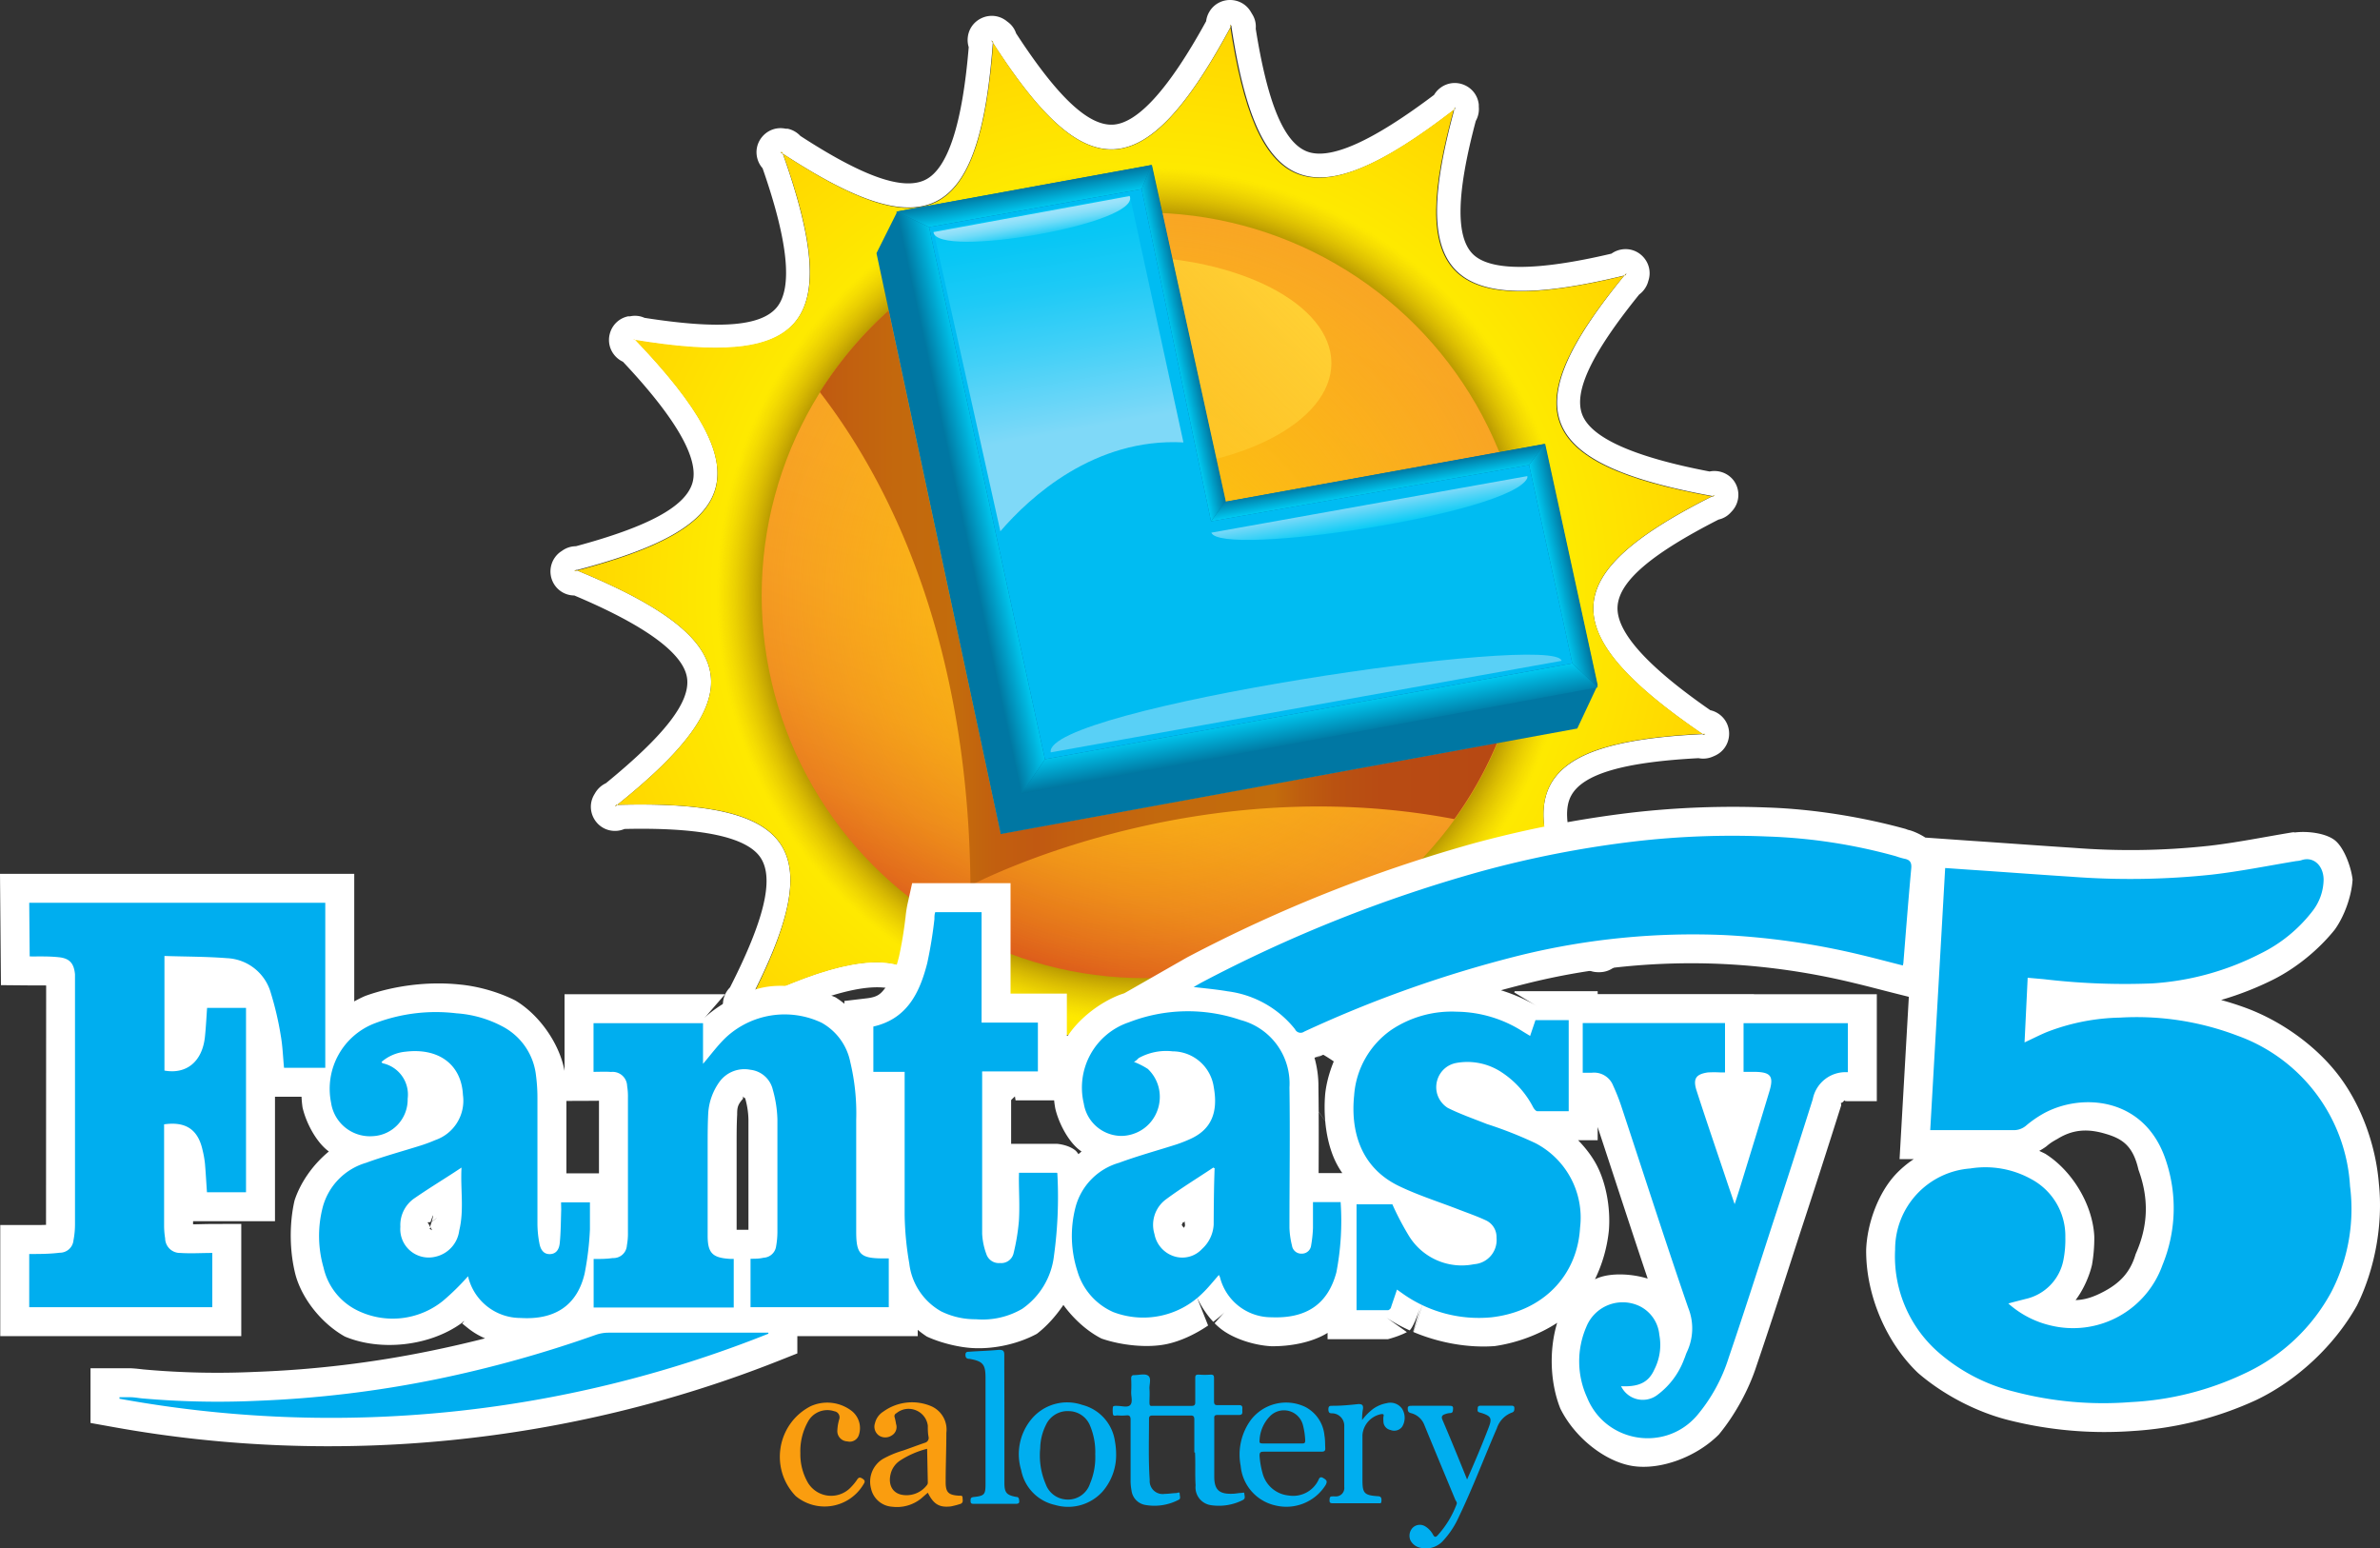
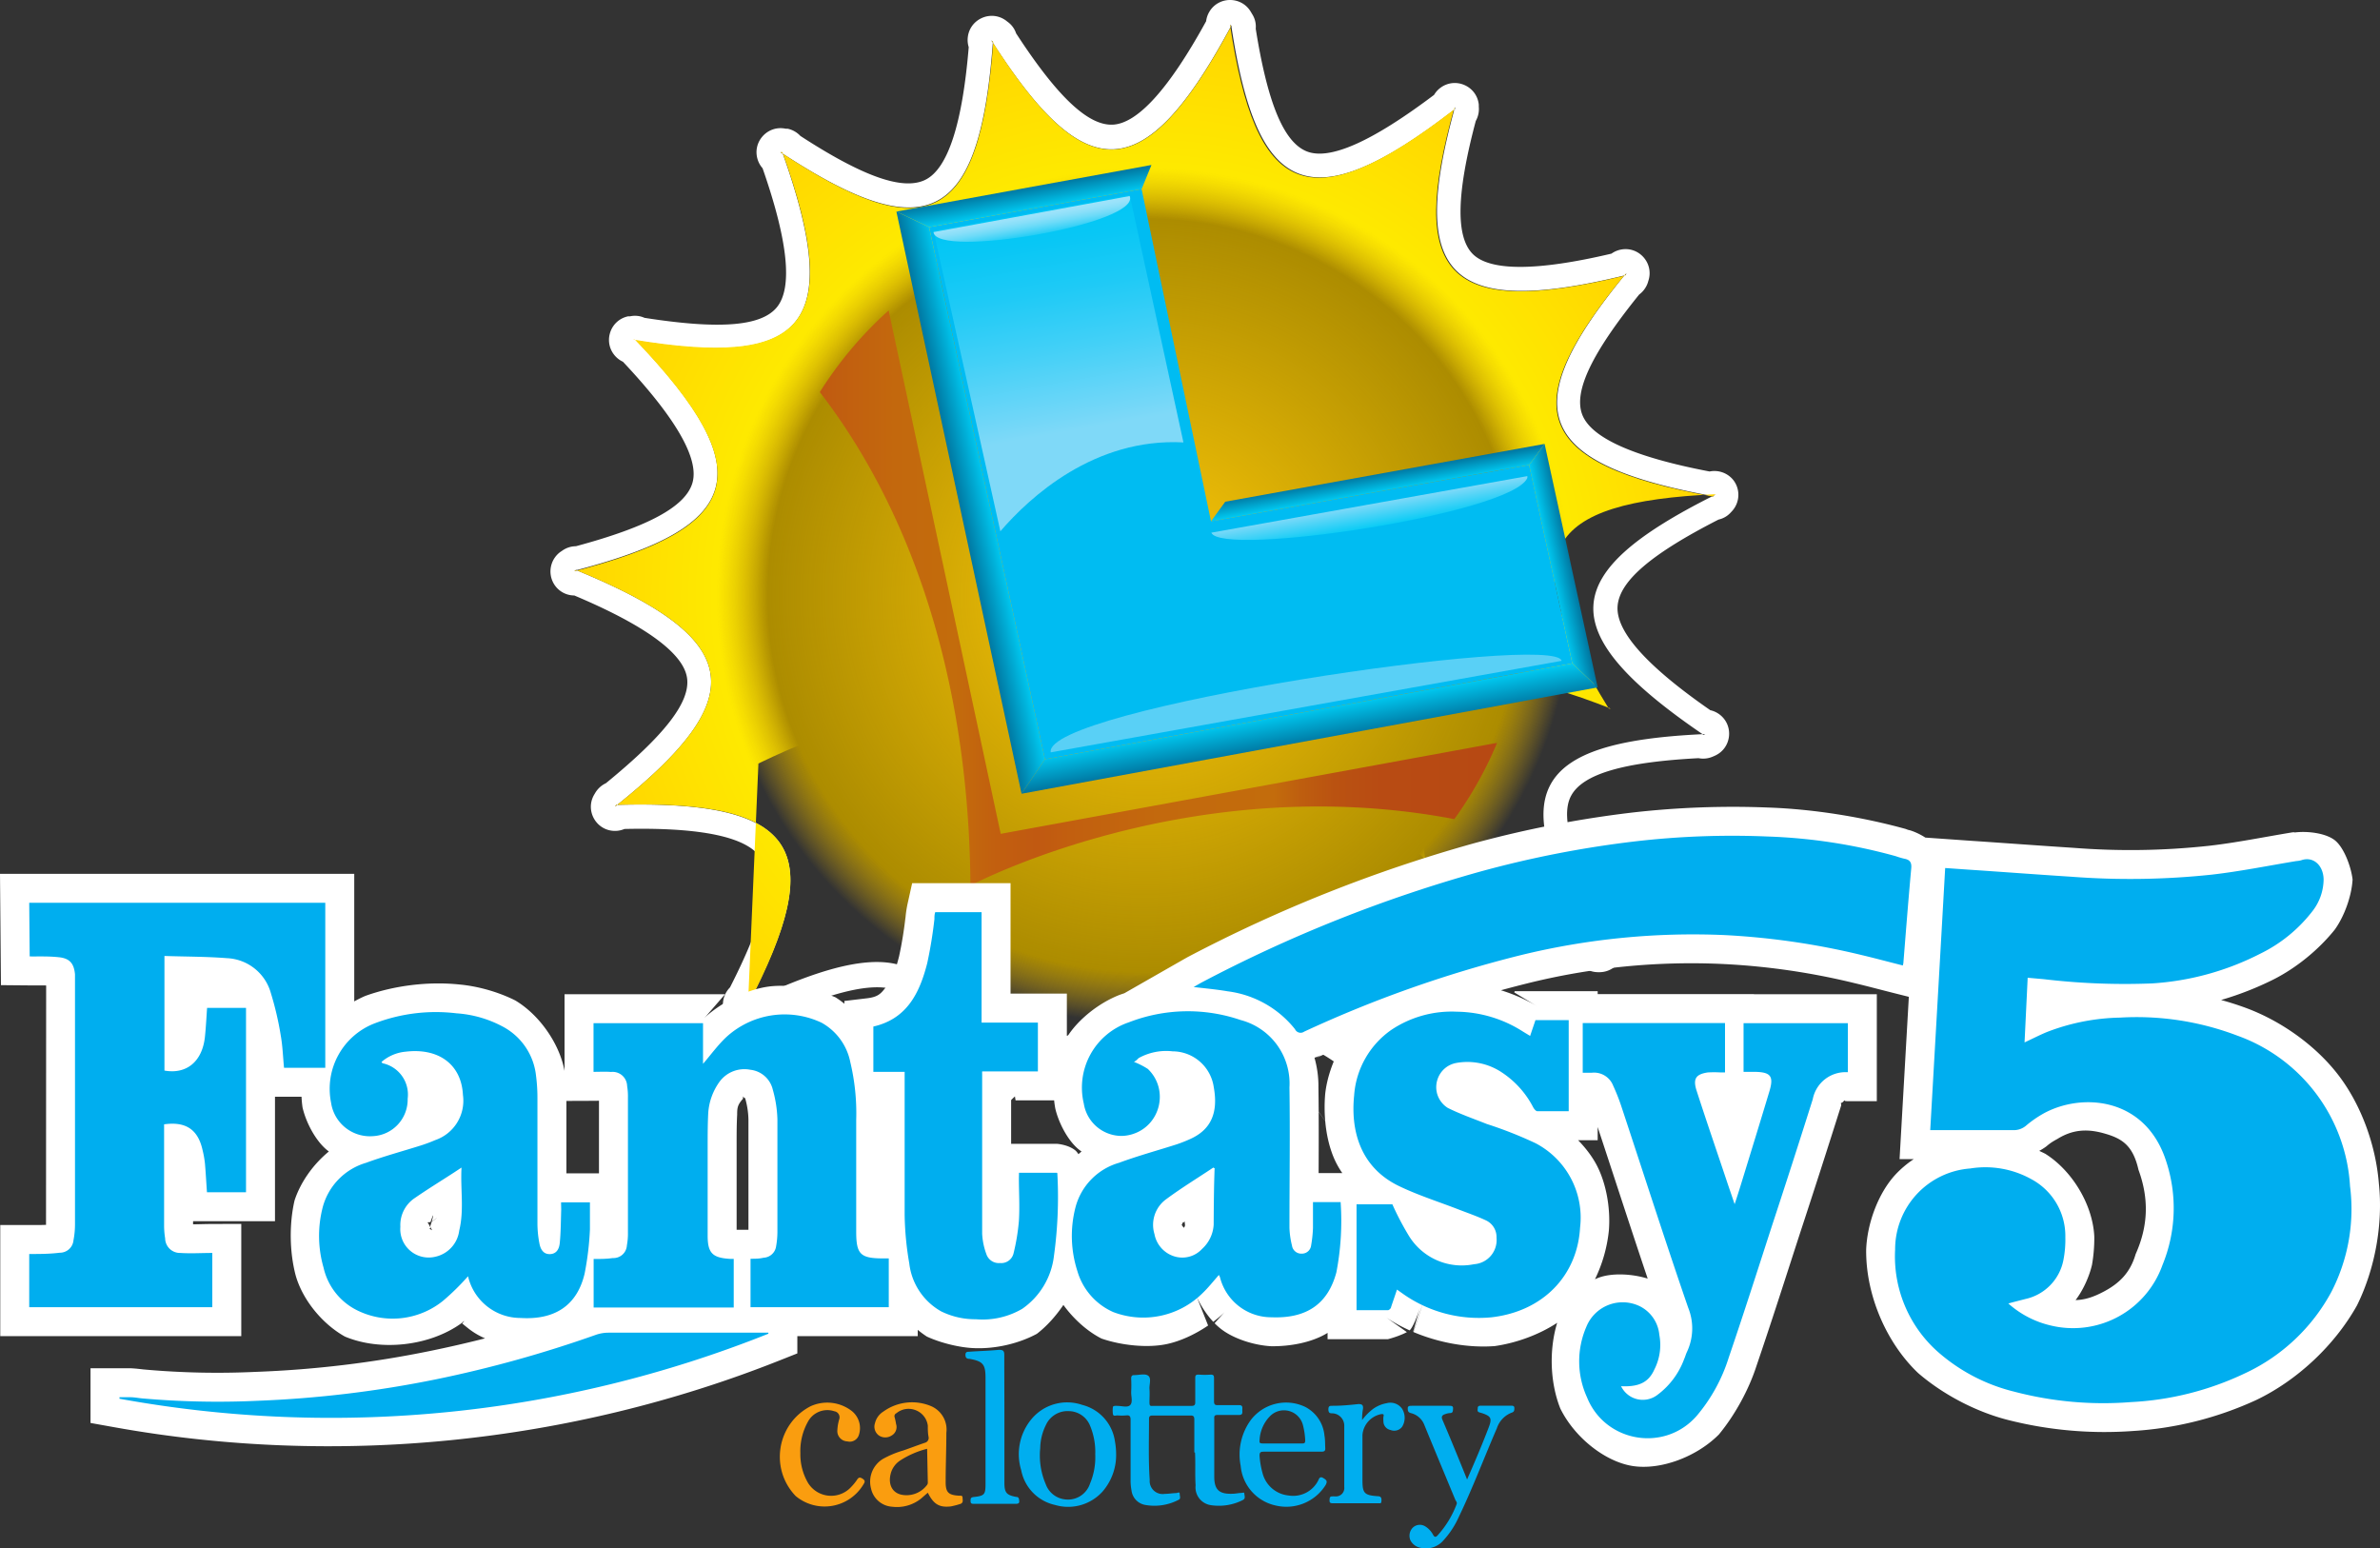
<svg xmlns="http://www.w3.org/2000/svg" xmlns:xlink="http://www.w3.org/1999/xlink" viewBox="-0.072 -0.029 205.398 133.629">
  <rect x="-0.072" y="-0.029" width="205.398" height="133.629" fill="#333333" stroke="none" />
  <defs>
    <linearGradient id="e" x1="87.39" y1="82.39" x2="109.98" y2="20.3" gradientUnits="userSpaceOnUse">
      <stop offset="0" stop-color="#dd5d1b" />
      <stop offset=".04" stop-color="#e1691c" />
      <stop offset=".13" stop-color="#ea7f1f" />
      <stop offset=".24" stop-color="#f19121" />
      <stop offset=".38" stop-color="#f69d23" />
      <stop offset=".56" stop-color="#f8a424" />
      <stop offset="1" stop-color="#f9a624" />
    </linearGradient>
    <linearGradient id="g" x1="86.88" y1="41.37" x2="107.01" y2="21.24" gradientUnits="userSpaceOnUse">
      <stop offset="0" stop-color="#ffd033" stop-opacity="0" />
      <stop offset="1" stop-color="#ffd033" />
    </linearGradient>
    <linearGradient id="h" x1="70.68" y1="51.58" x2="129.14" y2="51.58" gradientUnits="userSpaceOnUse">
      <stop offset="0" stop-color="#c15911" />
      <stop offset=".02" stop-color="#c15d10" />
      <stop offset=".11" stop-color="#c3680d" />
      <stop offset=".2" stop-color="#c36c0c" />
      <stop offset=".26" stop-color="#c25f0f" />
      <stop offset=".32" stop-color="#c15911" />
      <stop offset=".37" stop-color="#c25f0f" />
      <stop offset=".5" stop-color="#c3690d" />
      <stop offset=".67" stop-color="#c36c0c" />
      <stop offset=".71" stop-color="#be5e0f" />
      <stop offset=".76" stop-color="#ba5211" />
      <stop offset=".83" stop-color="#b84b13" />
      <stop offset="1" stop-color="#b74913" />
    </linearGradient>
    <linearGradient id="b" x1="88.62" y1="18.07" x2="88.28" y2="16.15" gradientUnits="userSpaceOnUse">
      <stop offset="0" stop-color="#00c9f1" />
      <stop offset="1" stop-color="#0076a0" />
    </linearGradient>
    <linearGradient id="a" x1="82.63" y1="43.36" x2="85.29" y2="42.79" gradientUnits="userSpaceOnUse">
      <stop offset="0" stop-color="#0076a0" />
      <stop offset="1" stop-color="#00c9f1" />
    </linearGradient>
    <linearGradient id="i" x1="112.99" y1="64.08" x2="112.5" y2="61.3" xlink:href="#a" />
    <linearGradient id="j" x1="133.81" y1="49.15" x2="135.58" y2="48.78" xlink:href="#b" />
    <linearGradient id="k" x1="101.2" y1="29.73" x2="102.73" y2="29.4" xlink:href="#b" />
    <linearGradient id="l" x1="118.97" y1="42.4" x2="118.7" y2="40.84" xlink:href="#b" />
    <linearGradient id="m" x1="94" y1="44.46" x2="89.37" y2="18.21" gradientUnits="userSpaceOnUse">
      <stop offset=".28" stop-color="#7fd9f8" />
      <stop offset=".33" stop-color="#73d7f8" />
      <stop offset=".55" stop-color="#42d0f7" />
      <stop offset=".74" stop-color="#1ecaf6" />
      <stop offset=".9" stop-color="#08c7f5" />
      <stop offset="1" stop-color="#00c6f5" />
    </linearGradient>
    <linearGradient id="n" x1="118.42" y1="45.46" x2="118.07" y2="43.46" gradientUnits="userSpaceOnUse">
      <stop offset="0" stop-color="#0accf6" />
      <stop offset="1" stop-color="#7fd9f8" />
    </linearGradient>
    <linearGradient id="o" x1="89.28" y1="20.24" x2="88.96" y2="18.38" gradientUnits="userSpaceOnUse">
      <stop offset="0" stop-color="#23cef6" />
      <stop offset=".2" stop-color="#48d4f7" />
      <stop offset=".44" stop-color="#6edbf8" />
      <stop offset=".66" stop-color="#89dff9" />
      <stop offset=".85" stop-color="#99e2fa" />
      <stop offset="1" stop-color="#9fe3fa" />
    </linearGradient>
    <radialGradient id="c" cx="98.69" cy="51.35" r="49.23" gradientUnits="userSpaceOnUse">
      <stop offset=".65" stop-color="#fef100" />
      <stop offset="1" stop-color="#ffd600" />
    </radialGradient>
    <radialGradient id="d" cx="98.69" cy="51.35" r="49.23" gradientUnits="userSpaceOnUse">
      <stop offset=".66" stop-color="#ab8b00" />
      <stop offset=".75" stop-color="#dcad09" stop-opacity="0" />
    </radialGradient>
    <radialGradient id="f" cx="98.69" cy="51.35" r="33.03" gradientUnits="userSpaceOnUse">
      <stop offset="0" stop-color="#ffca09" />
      <stop offset="1" stop-color="#ffca09" stop-opacity="0" />
    </radialGradient>
  </defs>
  <path d="M149.54 41.43a2.09 2.09 0 0 0-2.07-.77c-6.55-1.25-10.25-2.91-11-4.93-.75-2.02.89-5.35 4.92-10.34.341-.252.599-.6.74-1l.05-.17c.515-1.516-.805-3.021-2.376-2.708a2.07 2.07 0 0 0-.804.348c-6.49 1.53-10.54 1.52-12 0-1.46-1.52-1.36-5.25.29-11.45.21-.374.301-.803.26-1.23V9c-.167-1.592-1.995-2.407-3.291-1.466a2.088 2.088 0 0 0-.569.626c-5.31 4-9 5.68-11 4.87-2-.81-3.38-4.24-4.39-10.58a2 2 0 0 0-.3-1.25l-.12-.2c-.809-1.382-2.81-1.37-3.603.021-.136.24-.224.505-.257.779-3.21 5.85-5.93 8.85-8.08 8.93-2.15.08-4.82-2.5-8.32-7.88a1.995 1.995 0 0 0-.74-1l-.14-.11c-1.295-.942-3.124-.13-3.292 1.463-.03.281-.002.566.082.837-.55 6.65-1.81 10.5-3.75 11.45-1.94.95-5.41-.3-10.78-3.79a2.101 2.101 0 0 0-1.09-.62h-.17c-1.565-.34-2.91 1.142-2.422 2.667.087.274.231.527.422.743 2.2 6.3 2.61 10.32 1.23 12-1.38 1.68-5.08 1.9-11.42.91a1.997 1.997 0 0 0-1.25-.13h-.17c-1.566.336-2.18 2.241-1.106 3.429.186.206.413.374.666.491 4.57 4.86 6.59 8.37 6 10.44-.59 2.07-3.86 3.81-10.06 5.48a2.06 2.06 0 0 0-1.19.39l-.15.1a2.09 2.09 0 0 0-.66 2.57 2.06 2.06 0 0 0 1.86 1.19c6.15 2.59 9.42 5 9.73 7.11.31 2.11-2 5-7 9.09a2.124 2.124 0 0 0-.93.85l-.09.15c-.798 1.388.205 3.12 1.806 3.117.28 0 .557-.057.814-.167 6.67-.15 10.63.7 11.78 2.53 1.15 1.83.24 5.42-2.67 11.14-1.155 1.182-.597 3.17 1.003 3.579A2.148 2.148 0 0 0 66 88.18c6-2.84 10-3.68 11.79-2.47 1.79 1.21 2.42 4.85 2.1 11.26-.13.407-.13.843 0 1.25l.06.17c.489 1.517 2.437 1.935 3.505.753a2.07 2.07 0 0 0 .435-.753c4.36-5 7.64-7.43 9.76-7.06 2.12.37 4.19 3.45 6.5 9.44.044.425.223.824.51 1.14l.12.13a2.05 2.05 0 0 0 1.55.69 2 2 0 0 0 1.07-.3 2.07 2.07 0 0 0 1-2c1.92-6.38 4-9.89 6-10.41 2-.52 5.23 1.44 9.77 6 .218.371.547.665.94.84l.16.07c1.403.755 3.098-.292 3.05-1.885A2.073 2.073 0 0 0 124 94c-.84-6.62-.41-10.65 1.29-12 1.7-1.35 5.36-.81 11.36 1.49.348.246.764.378 1.19.38h.16a2.07 2.07 0 0 0 2-1.69 2 2 0 0 0-.8-2.05c-3.46-5.71-4.7-9.56-3.69-11.47 1.01-1.91 4.57-2.92 11-3.26a2.08 2.08 0 0 0 1.25-.14l.16-.07c1.463-.651 1.673-2.641.378-3.583a2.08 2.08 0 0 0-.768-.347c-5.48-3.8-8.18-6.81-8-9 .18-2.19 3-4.53 8.71-7.45a2 2 0 0 0 1.08-.64l.12-.13a2.08 2.08 0 0 0 .1-2.61Zm-1.78 1.39h-.1c-13.07 6.59-13.9 11.56-.81 20.5h.25l-.16.07-.09-.06c-14.62.7-17.4 4.91-9.07 18.41l.23.08h-.18l-.05-.08c-13.65-5.31-17.9-2.6-15.78 13.11l.17.18-.16-.08v-.1c-10.31-10.4-15.29-9.65-19.75 5.57l.09.23-.12-.13v-.1c-5.18-13.69-10-15-20.31-3 .005.083.005.167 0 .25l-.05-.17.06-.08c.84-14.62-3.06-17.82-17.35-11 0 .07-.07.14-.11.22v-.18h.09C71.3 73.48 69.05 69 53.2 69.43l-.19.15.09-.15h.1c11.42-9.16 11.2-14.2-3.47-20.23l-.24.07.14-.11h.1c14.15-3.72 16-8.41 5.05-19.88h-.24.17l.07.08c14.45 2.35 18-1.18 12.71-16.11l-.21-.14h.17v.1c12.24 8 17 6.26 18.16-9.55l-.14-.21.14.11v.1C93.56 16 98.6 16.28 106.12 2.32v-.24l.09.15v.09c2.22 14.47 6.7 16.8 19.25 7.1l.06-.23v.17l-.08.06c-3.85 14.13-.71 18.07 14.69 14.32.06-.06.1-.12.16-.19l-.06.17h-.1c-9.26 11.34-8 16.22 7.6 19.06.076-.031.15-.067.22-.11Z" paint-order="stroke" fill="#fff" />
-   <path d="M64.48 86.71c6.86-13.22 4.65-17.77-11.38-17.28l-.09.15c11.64-9.28 11.47-14.34-3.38-20.42l-.14.11c14.41-3.74 16.31-8.44 5.22-20h-.17c14.69 2.44 18.33-1.07 12.91-16.17h-.17c12.42 8.21 17.19 6.48 18.37-9.51l-.14-.11c8 12.55 13.07 12.91 20.66-1.22l-.09-.15c2.22 14.72 6.69 17.1 19.37 7.28v-.17c-4 14.35-.85 18.34 14.73 14.53l.06-.17C130.76 35.05 132 40 147.76 42.82l.12-.13c-13.32 6.66-14.2 11.64-.94 20.67l.16-.07c-14.87.67-17.71 4.86-9.27 18.5h.17c-13.86-5.44-18.16-2.76-16 13.13l.16.08c-10.44-10.61-15.46-9.92-20 5.49l.12.13c-5.23-13.94-10.1-15.35-20.46-3.1l.05.17c.9-14.87-3-18.13-17.43-11.16" fill="url(#c)" paint-order="stroke" />
+   <path d="M64.48 86.71c6.86-13.22 4.65-17.77-11.38-17.28l-.09.15c11.64-9.28 11.47-14.34-3.38-20.42l-.14.11c14.41-3.74 16.31-8.44 5.22-20h-.17c14.69 2.44 18.33-1.07 12.91-16.17h-.17c12.42 8.21 17.19 6.48 18.37-9.51l-.14-.11c8 12.55 13.07 12.91 20.66-1.22l-.09-.15c2.22 14.72 6.69 17.1 19.37 7.28v-.17c-4 14.35-.85 18.34 14.73 14.53l.06-.17C130.76 35.05 132 40 147.76 42.82l.12-.13l.16-.07c-14.87.67-17.71 4.86-9.27 18.5h.17c-13.86-5.44-18.16-2.76-16 13.13l.16.08c-10.44-10.61-15.46-9.92-20 5.49l.12.13c-5.23-13.94-10.1-15.35-20.46-3.1l.05.17c.9-14.87-3-18.13-17.43-11.16" fill="url(#c)" paint-order="stroke" />
  <path d="M64.48 86.71c6.86-13.22 4.65-17.77-11.38-17.28l-.09.15c11.64-9.28 11.47-14.34-3.38-20.42l-.14.11c14.41-3.74 16.31-8.44 5.22-20h-.17c14.69 2.44 18.33-1.07 12.91-16.17h-.17c12.42 8.21 17.19 6.48 18.37-9.51l-.14-.11c8 12.55 13.07 12.91 20.66-1.22l-.09-.15c2.22 14.72 6.69 17.1 19.37 7.28v-.17c-4 14.35-.85 18.34 14.73 14.53l.06-.17C130.76 35.05 132 40 147.76 42.82l.12-.13c-13.32 6.66-14.2 11.64-.94 20.67l.16-.07c-14.87.67-17.71 4.86-9.27 18.5h.17c-13.86-5.44-18.16-2.76-16 13.13l.16.08c-10.44-10.61-15.46-9.92-20 5.49l.12.13c-5.23-13.94-10.1-15.35-20.46-3.1l.05.17c.9-14.87-3-18.13-17.43-11.16" fill="url(#d)" paint-order="stroke" />
-   <circle cx="98.69" cy="51.35" r="33.03" fill="url(#e)" paint-order="stroke" />
  <circle cx="98.69" cy="51.35" r="33.03" fill="url(#f)" paint-order="stroke" />
-   <ellipse cx="96.94" cy="31.31" rx="17.89" ry="9.22" fill="url(#g)" paint-order="stroke" />
  <path d="m86.29 71.93-9.67-45.17a33.45 33.45 0 0 0-5.94 7.05c6.95 9 12.84 23 13 42.58 0 0 18.94-10.08 41.76-5.73a32.852 32.852 0 0 0 3.69-6.58Z" fill="url(#h)" paint-order="stroke" />
-   <path fill="#0077a3" d="m75.57 21.82 1.8-3.6 21.97-4.01 6.38 29.06 27.56-4.99 4.53 20.81-1.76 3.75-49.76 9.11-10.72-50.13Z" paint-order="stroke" />
  <path fill="url(#b)" d="m98.45 16.29.85-2.08-22.01 4.02 2.82 1.34 18.34-3.28Z" paint-order="stroke" />
  <path fill="url(#a)" d="m80.11 19.57-2.82-1.34 10.8 50.24 2.02-2.98-10-45.92Z" paint-order="stroke" />
  <path fill="url(#i)" d="m135.62 57.22-45.51 8.27-2.02 2.98 49.72-9.18-2.19-2.07Z" paint-order="stroke" />
  <path fill="url(#j)" d="m133.23 38.28-1.34 1.82 3.73 17.12 2.19 2.07-4.58-21.01Z" paint-order="stroke" />
-   <path fill="url(#k)" d="m99.3 14.21-.85 2.08 5.99 28.67 1.23-1.69-6.37-29.06Z" paint-order="stroke" />
  <path fill="url(#l)" d="m105.67 43.27-1.23 1.69.08-.01 27.37-4.85 1.34-1.82-27.56 4.99Z" paint-order="stroke" />
  <path fill="#00bcf2" d="m90.11 65.49 45.51-8.27-3.73-17.12-27.45 4.86-5.99-28.67-18.34 3.28 10 45.92Z" paint-order="stroke" />
  <path d="m102.06 38.15-4.64-21.36-16.93 3.1 5.77 25.93c2.55-2.96 8.1-8.07 15.8-7.67Z" fill="url(#m)" paint-order="stroke" />
  <path d="M131.74 41.22v-.16l-27.27 4.88c.81 2.13 25.93-1.61 27.27-4.72Z" fill="url(#n)" paint-order="stroke" />
  <path d="M90.61 64.9 134.7 57c-.52-2.45-44.81 4.12-44.09 7.9Z" fill="#59d0f6" paint-order="stroke" />
  <path d="M97.42 16.89 80.49 20c.21 2.33 17.96-.71 16.93-3.11Z" fill="url(#o)" paint-order="stroke" />
  <path d="M122.866 112.038c-.19.58-.352 1.036-.514 1.523l-.453 1.359-.02-.009.601-2.141c-.21.748-.621 1.741-.874 1.984-.009.008-.018.017-.029.025a13.808 13.808 0 0 1-1.983-1.09l1.751 1.242c-.405.222-1.102.473-1.635.609h-5.21v-.542c-1.325.82-3.188 1.17-4.862 1.151-1.466-.076-3.235-.638-4.321-1.479a5.547 5.547 0 0 1-.566-.505l.856-.958-.131.132c-.261.243-.543.479-.841.704-.578-.619-1.069-1.384-1.434-2.17l.989 2.489c-1.11.758-2.387 1.351-3.569 1.602-1.675.356-3.933.111-5.632-.477-1.227-.624-2.406-1.686-3.289-2.901-.661.979-1.455 1.854-2.289 2.492-1.564.847-3.528 1.288-5.258 1.241-1.325-.023-3.021-.444-4.23-1.001a8.018 8.018 0 0 1-.793-.583v.545H68.74v1.488l-1.572.624c-18.108 7.182-38.205 9.195-57.377 5.747l-2.051-.368v-4.721h3.44c.592.026 1.035.1 1.219.11 3.212.285 6.376.351 9.597.202a91.535 91.535 0 0 0 15.084-1.811 101.32 101.32 0 0 0 4.709-1.081 6.37 6.37 0 0 1-1.388-.812 25.894 25.894 0 0 1-.588-.476l.023-.023c.009.002.014 0 .009-.01.146-.15.249-.277-.065-.014l.006.003-.01.011-.006-.006-.052.044c-2.729 1.948-6.926 2.422-10.021 1.131-1.927-1.073-3.645-3.143-4.249-5.266-.535-2.012-.571-4.46-.098-6.489.519-1.578 1.604-3.108 2.96-4.221a3.778 3.778 0 0 1-.137-.104c-.983-.788-1.831-2.364-2.137-3.703a9.335 9.335 0 0 1-.085-.915H23.66v10.74h-7.07v.27c.499-.005 1.044-.028 1.66-.03l2.5-.007v9.687H-.05v-9.59h2.5c.526 0 .999.004 1.451-.016L3.9 105.6l.011-20.585c-.436-.01-.891 0-1.451-.005l-2.449-.022-.083-9.608H30.5v11.012c.317-.18.639-.34.96-.476 2.52-.907 5.47-1.262 8.126-.983 1.604.148 3.355.644 4.808 1.374 2.069 1.229 3.817 3.706 4.256 6.083v-6.62h13.855l-1.787 2.059.19-.189c1.436-1.24 3.459-2.243 5.241-2.513 1.781-.271 4.153.158 5.892.916.259.163.512.348.759.551v-.24l1.949-.232c.997-.12 1.222-.41 1.718-1.079.502-.679.763-1.395 1.048-2.523a33.35 33.35 0 0 0 .57-3.506l-.015.139v.137c0-.2.064-.785.198-1.391l.379-1.709h8.493v9.53H92v3.773c.948-1.534 2.755-2.962 4.537-3.66.14-.051.282-.099.424-.146l4.739-2.708.701-.399a125.336 125.336 0 0 1 24.678-9.821 94.327 94.327 0 0 1 13.683-2.662 76.58 76.58 0 0 1 11.805-.435c3.892.139 8.064.81 11.818 1.845.176.066.187.078.366.116.356.102.881.332 1.337.631l3.882.272c3.01.201 5.945.422 8.891.611 3.933.307 7.766.25 11.685-.172 2.331-.263 4.682-.743 7.146-1.151l.238-.04.032.01c.012.004-.12.04-.206.061 1.181-.206 2.929.008 3.72.678.753.639 1.353 2.232 1.484 3.349-.082 1.428-.708 3.182-1.549 4.34-1.388 1.724-3.287 3.279-5.269 4.282a27.058 27.058 0 0 1-4.529 1.774c.756.208 1.5.447 2.227.718 3.115 1.172 6.084 3.347 7.988 5.888 1.904 2.542 3.134 5.94 3.401 9.231.37 3.478-.326 7.361-1.887 10.519-1.917 3.43-5.133 6.454-8.674 8.156a29.72 29.72 0 0 1-10.674 2.685 33.862 33.862 0 0 1-10.827-.966c-2.748-.71-5.57-2.193-7.716-4.048-2.8-2.676-4.523-6.831-4.469-10.678.103-2.31 1.072-4.864 2.526-6.436a8.849 8.849 0 0 1 1.584-1.337h-1.228l.15-2.642.65-11.362-1.12-.281c-1.224-.306-2.402-.625-3.544-.895a60.023 60.023 0 0 0-11.302-1.653 58.547 58.547 0 0 0-17.002 1.678c-.749.187-1.494.381-2.236.584 1.088.335 2.137.793 3.079 1.356l-1.928-1.169.035-.106h7.164v.25h13.49v.01h10.6V95h-2.5l-.185-.002c-.25-.099-.048-.08-.252.082-.203.161-.176-.039-.137.227l.006.039-.078.247a963.996 963.996 0 0 1-3.527 10.943c-1.229 3.795-2.423 7.536-3.721 11.339-.669 2.061-1.855 4.214-3.231 5.886-1.969 1.982-5.119 3.11-7.489 2.718-2.37-.393-4.968-2.457-6.2-4.954-.886-2.231-.983-5.054-.271-7.397-1.543 1.015-3.494 1.738-5.398 2.01-2.286.17-4.793-.281-6.999-1.21Zm-7.814-12.121c-.422-.991-.658-2.104-.755-3.2l-.566-.789c.01 1.758.004 3.522-.004 5.282h2.045a7.467 7.467 0 0 1-.72-1.293Zm22.758-1.547h-1.688c.652.669 1.21 1.403 1.598 2.141.837 1.59 1.208 3.762 1.058 5.635a12.53 12.53 0 0 1-1.203 4.227c.099-.049.198-.092.297-.129 1.141-.436 2.883-.356 4.254.069-1.468-4.362-2.881-8.735-4.316-13.079Zm-23.514-4.008c.15-1.351.632-2.757 1.342-4.045-.704.308-1.406.625-2.105.951l.402-.235c-.162.075-.356.15-.565.218.231.823.351 1.688.34 2.522.01.71.017 1.422.021 2.135l.565.795a13.45 13.45 0 0 1 0-2.341Zm14.432 16.772c1.591-.184 2.563-.75 3.529-1.732 1.018-1.037 1.523-1.983 1.537-3.626.196-1.103.007-1.977-.498-2.935-.505-.959-.981-1.532-2.002-1.994a29.559 29.559 0 0 0-3.819-1.497c-1.075-.429-2.491-.93-3.723-1.534-.307-.207-.94-.683-1.202-.958-.847-1.267-1.335-3.319-.936-4.523.292-.885 1.243-1.853 2.296-2.507-.878.144-1.681.49-2.492 1.08-1.493.898-2.139 2.039-2.134 3.79-.148 1.271-.061 2.252.369 3.26.432 1.015.81 1.6 2.073 2.105 1.513.749 3.217 1.264 5.064 1.984.726.278 1.552.573 2.387.954.615.342 1.445 1.01 1.791 1.569.347.559.531 1.431.597 2.118-.039 1.097-.413 2.494-1.055 3.255-.387.459-1.064.884-1.782 1.191ZM91.13 98.68s.964.06 1.587.558c.089.071.186.189.282.336.088-.078.178-.154.268-.228a4.148 4.148 0 0 1-.303-.231c-.898-.765-1.665-2.23-1.96-3.468a8.836 8.836 0 0 1-.103-.717h-3.327l-.39-2.329a.212.212 0 0 0 .006.049v6.03Zm-39.509-3.717a29.62 29.62 0 0 1-.471.007l-2.34.009v6.251h2.81Zm33.794 16.379c-.477-.093-.948-.242-1.292-.47-.536-.355-1.162-1.271-1.451-1.913a10.058 10.058 0 0 1-.479-2.394L82.19 92.65c-.008-.158-.002-.232.006-.391l.077-1.539h-.133v-6.214c-.372 1.194-.914 2.512-1.654 3.512-.527.711-1.319 1.394-2.253 1.952H80.5v14.814c.018 1.301.13 2.494.362 3.781 0 1.193.406 1.93 1.505 2.393.599.312 1.006.405 1.754.362.467.067.893.078 1.294.022Zm76.504-31.201c.108-1.34.217-2.683.336-4.041a42.969 42.969 0 0 0-9.868-1.441 68.882 68.882 0 0 0-11.048.404 86.186 86.186 0 0 0-12.934 2.517 116.996 116.996 0 0 0-18.365 6.777 13.104 13.104 0 0 1 2.589 1.828 108.228 108.228 0 0 1 17.855-6.19 66.711 66.711 0 0 1 18.447-1.823 68.34 68.34 0 0 1 12.988 1.969Zm-141.037.239c.948.248 1.889.674 2.561 1.205.817.647 1.591 1.779 2.057 2.861V80.38Zm-9.262 0H6.379c.579.226 1.149.561 1.494.94.562.617.914 1.755 1.015 2.489L8.9 105.6c-.003.465-.044.998-.113 1.489l-.026.121c-.165.785-.663 1.934-1.194 2.415-.282.256-.749.484-1.244.655h1.409l2.651-.297-2.565.297h6.252c-.483-.189-.929-.445-1.231-.735-.56-.539-1.035-1.799-1.159-2.666l.313 2.193-.281-1.832a11.38 11.38 0 0 1-.122-1.52V94.743l.698-.071-.668-.071Zm4.505 14.272c.575.122 1.11.315 1.527.587.363.237.704.583 1.008.987v-3.065a3.876 3.876 0 0 1-.585.61c-.495.408-1.195.702-1.95.881Zm165.403 16.76c1.361-.731 2.253-1.65 2.71-3.214 1.087-2.433 1.161-4.775.244-7.277-.492-2.174-1.488-2.73-3.018-3.154-1.504-.418-2.731-.28-3.972.489-.409.225-.609.345-.967.652a5.075 5.075 0 0 1-.61.384c.181.08.358.164.53.253 2.32 1.458 4.094 4.397 4.224 7.134.012.783-.062 1.688-.201 2.459-.237 1.01-.767 2.183-1.413 3.029.843-.019 1.614-.293 2.473-.755Zm-13.48-.106 4.533-1.255c.577-.16 1.086-.285 1.528-.4.482-.049.646-.178.976-.52.33-.342.435-.423.467-.907.104-.504.139-.904.119-1.423.21-1.427-.261-2.342-1.607-2.86-1.215-.759-2.302-.962-3.702-.663-1.354.002-2.312.513-3.184 1.456-.873.942-1.3 1.72-1.198 3.069-.273 2.781.647 5.151 2.807 6.924 1.645 1.507 3.386 2.42 5.566 2.914a26.508 26.508 0 0 0 9.28.837c3.149-.131 6.076-.853 8.915-2.227 2.875-1.252 4.953-3.183 6.38-5.975 1.313-2.439 1.739-4.869 1.332-7.62-.092-2.577-.944-4.796-2.434-6.784-1.489-1.988-3.219-3.365-5.666-4.177-2.971-1.159-5.95-1.626-9.132-1.409-1.952.018-3.73.347-5.539 1.077-.524.217-1.07.502-1.789.836l-3.747 1.74.596-12.308 3.951.349c3.008.36 6.006.484 9.028.363 2.993-.165 5.661-.897 8.331-2.297 1.503-.699 2.636-1.603 3.628-2.931.088-.087.162-.163.224-.234-2.132.366-4.343.789-6.606 1.053-4.15.437-8.448.504-12.609.19-2.797-.18-5.536-.385-8.343-.575 0 0 .047-.821 0 0l-.519-.035.519.037c-.363 6.402-.66 11.555-.996 17.449h4.269c.506-.393 1.122-.82 1.63-1.11 2.048-1.05 5.229-1.639 7.745-.942 2.49.691 5.137 3.082 6.435 6.426 1.039 3.375.902 7.349-.337 10.63-.957 2.393-2.9 4.682-5.005 5.813-2.104 1.131-5.089 1.489-7.616.962-1.631-.429-3.409-1.358-4.693-2.455ZM64.52 96.576a7.195 7.195 0 0 0-.292-1.86.126.126 0 0 1-.031.027.665.665 0 0 1-.15-.16.696.696 0 0 1-.006.215c-.419.485-.501.708-.494 1.349-.049.917-.047 1.763-.047 2.693v7.26h1.02Zm-9.418-5.806c.058.04.112.081.161.124.605.527 1.14 1.828 1.286 2.731l.031.188c.028.319.043.652.039.937l.001 11.63c0 .312-.021.661-.059.998l-.034.187c-.151.826-.652 2.037-1.205 2.535a1.993 1.993 0 0 1-.284.21h5.127a2.666 2.666 0 0 1-.561-.43c-.751-.773-1.075-2.252-1.104-3.27v-7.77l.001-.741-.401.471v-7.8Zm11.151-.577c.502.204.98.466 1.322.769.612.539 1.215 1.63 1.477 2.461.273.984.426 2.039.467 3.062l.001 9.815a11.63 11.63 0 0 1-.149 1.648c-.173.715-.629 1.64-1.119 2.094a2.23 2.23 0 0 1-.318.238h5.008a2.733 2.733 0 0 1-.486-.386c-.838-.851-1.121-2.465-1.136-3.624v-9.64a15.575 15.575 0 0 0-.442-4.419c-.07-.95-.365-1.434-1.248-1.79-.94-.475-1.641-.517-2.73-.351a7.946 7.946 0 0 0-.647.123Zm81.834 22.147c.289-.881.577-1.764.864-2.648l-1.689-5.002c-.246-.728-.468-1.362-.683-2.008-.876-2.619-1.781-5.241-2.639-7.906-.196-.845-.225-2.434.346-3.252.204-.293.512-.549.859-.764h-5.277c.616.449 1.277 1.326 1.615 2.011.28.611.488 1.144.704 1.775 1.934 5.833 3.805 11.686 5.796 17.459.038.11.072.221.104.335Zm6.933-20.267c.26-.363.545-.68.836-.911.178-.141.387-.272.616-.392h-2.428c.237.153.444.33.599.532.167.217.29.482.377.771Zm1.88-1.503c.795-.334 2.5-.57 2.5-.57h-2.5Zm-18.254 26.281 1.299.252c.26.05.421.113.516.168a.754.754 0 0 1-.044-.13c.348-.531.442-.904.257-1.514.113-.461.128-.626-.328-.689-.333-.294-.278-.181-.692-.023-.414.158-.45.034-.503.495a4.986 4.986 0 0 0-.505 1.441Zm-91.375-6.156c-.692-.047-1.741-.453-2.229-.936-.455-.451-.86-1.393-1.019-2.017a13.59 13.59 0 0 1-.213-2.208V94.82a11.254 11.254 0 0 0-.1-1.682c.02-1.259-.419-1.948-1.6-2.383a6.587 6.587 0 0 0-1.495-.627c.927 1.062 1.559 2.636 1.748 4.091a8.07 8.07 0 0 1-.123 1.89l.408-.269-.394 5.028c-.088 1.123.033 2.394-.031 3.837l.532 4.84c.072.65.262.805.757 1.198.495.394.689.544 1.338.467 1.105.113 1.656-.001 2.206-.367.079-.052.15-.1.215-.148Zm-14.888-8.029c-1.298.21-2.023.846-2.193 2.149-.393 1.368-.375 2.493.062 3.853.124 1.117.569 1.777 1.628 2.152 1.499.92 2.863.907 4.144-.047-.918-.171-1.79-.509-2.337-.982-.954-.823-1.604-2.565-1.691-3.999.056-1.161.584-2.446 1.339-3.458-.322.106-.64.216-.952.332Zm-1.476-9.527c-.132.45-.131.896.044 1.497-.039.414.034.448.347.698.313.251.229.322.624.193.359.087.27.047.512-.214.243-.26.29-.112.177-.465l-.072-.223.092-.162a.385.385 0 0 1 .07-.096c-.018.003-.057-.006-.115-.088-.058-.082-.053-.122-.044-.137a.41.41 0 0 1-.115.033l-.134.024-.134-.097a37.228 37.228 0 0 1-1.252-.963Zm6.172 12.296c-.337.05-.275-.069-.102.273l.109.216-.093.101c.347.131.253.231.087-.17l-.024-.056.075-.223c.018-.052.035-.106.05-.16 0 0 1.035-.738.008-.029.33-1.22-.11.048-.11.048Zm58.65-11.92c-.029.329.02.679.163 1.107-.031.369.04.452.313.685.274.233.158.286.517.196.081.005.057.009.177-.036.635.035.457-.059.596-.62.139-.56.34-.561-.238-.825l-.219-.1.603.403a3.14 3.14 0 0 0-.757-.385Zm9.834-3.366c.751.876 1.36 2.18 1.591 3.306.192 1.322.14 2.901-.353 4.044-.17.394-.429.789-.746 1.164l2.677 1.607c.009-2.166.01-4.32-.022-6.422.135-.899-.078-1.52-.591-2.228-.513-.708-.859-1.051-1.755-1.202-.267-.1-.534-.189-.801-.269Zm-8.196 12.516c-1.298.201-2.041.837-2.206 2.139-.425 1.459-.388 2.666.127 4.095.2 1.102.652 1.664 1.701 2.007.923.388 1.583.382 2.593.167.374-.079.698-.168.994-.288a5.015 5.015 0 0 1-.131-.032c-1.413-.65-2.834-2.275-3.316-3.742-.224-.954-.21-2.121.08-2.991.175-.525.543-1.118.972-1.644-.276.093-.547.189-.814.289Zm9.924 6.095c.096.181.222.456.285.623.082.617.325.964.802 1.334.477.369.651.508 1.27.433 1.135.086 1.663-.034 2.224-.406.068-.045.13-.087.188-.129-.666-.106-1.507-.359-1.93-.706-.477-.392-.979-1.409-1.173-2.073l-.024-.081a11.79 11.79 0 0 1-.222-1.739c.001-.895.003-1.795.007-2.696h-1.529c-.012.819-.018 1.649-.023 2.48a6.703 6.703 0 0 1-.512 1.762Zm-5.116-3.375-.125.092a.236.236 0 0 1-.091.017c.008.007.019.032-.006.107-.02.059-.039.078-.053.081a.345.345 0 0 1 .051.058l.115.156-.019.045c.139-.09.181-.186.127-.421l.001-.135Z" fill="#fff" />
  <path d="M120.49 111.26c-.18.55-.34 1-.51 1.51 0 .11-.18.27-.27.27H117v-9.14h3.09c.417.932.891 1.837 1.42 2.71a5.35 5.35 0 0 0 5.64 2.46 2.09 2.09 0 0 0 1.93-2.29 1.58 1.58 0 0 0-.93-1.5c-.73-.34-1.5-.61-2.26-.9-1.76-.69-3.57-1.25-5.26-2.07-3.32-1.62-4.14-4.78-3.84-7.78a7.548 7.548 0 0 1 3.21-5.68 9.363 9.363 0 0 1 5.65-1.57c2.03.025 4.012.621 5.72 1.72l.61.37.46-1.36h2.87v7.86h-2.7c-.13 0-.28-.19-.36-.33a7.997 7.997 0 0 0-2.68-3 5.36 5.36 0 0 0-4-.83c-1.598.331-2.239 2.267-1.153 3.486.132.149.285.278.453.384 1.08.54 2.24.94 3.37 1.39a35.082 35.082 0 0 1 4.21 1.66 7.24 7.24 0 0 1 3.84 7.29c-.24 4.16-3.22 7.22-7.62 7.73a11.34 11.34 0 0 1-7.63-2Zm-32.62-10.08h3.26s.05 0 .05.08a37.12 37.12 0 0 1-.29 7.06 6.469 6.469 0 0 1-2.74 4.6 6.777 6.777 0 0 1-4 .9 6.624 6.624 0 0 1-3-.68A5.47 5.47 0 0 1 78.4 109a26.532 26.532 0 0 1-.4-4.2V92.47h-2.7v-3.91c2.92-.66 4-2.93 4.65-5.47.271-1.255.478-2.524.62-3.8 0-.2 0-.39.07-.6h4v9.53h4.86v4.21h-4.81a1.615 1.615 0 0 0 0 .22v13.79c.03.598.151 1.188.36 1.75a1.13 1.13 0 0 0 1.18.78 1.09 1.09 0 0 0 1.16-.8c.231-.926.388-1.869.47-2.82.08-1.23 0-2.48 0-3.72Zm-21.63 13.89a101.735 101.735 0 0 1-56 5.61v-.13h.94c.34 0 .68.07 1 .1a74.5 74.5 0 0 0 9.91.21A95.497 95.497 0 0 0 37.58 119a103.47 103.47 0 0 0 13.73-3.82 3.35 3.35 0 0 1 1.13-.2h13.8Zm97.91-31.78c-1.2-.3-2.38-.62-3.56-.9a64.063 64.063 0 0 0-11.77-1.72 62.585 62.585 0 0 0-17.73 1.75A104.166 104.166 0 0 0 112.48 89a.53.53 0 0 1-.79-.21 8.848 8.848 0 0 0-5.81-3.27c-1-.17-1.93-.25-2.94-.37l.63-.36a121.139 121.139 0 0 1 24.17-9.62 90.187 90.187 0 0 1 13.31-2.59c3.79-.44 7.608-.58 11.42-.42 3.744.125 7.461.696 11.07 1.7.245.088.496.162.75.22.48.09.63.34.58.84-.25 2.73-.46 5.45-.68 8.18-.01.05-.03.11-.04.19ZM2.45 77.88H28v14.24h-3.56c-.09-.93-.12-1.86-.28-2.77a27.096 27.096 0 0 0-.86-3.69 4.12 4.12 0 0 0-3.79-3c-1.78-.14-3.57-.13-5.39-.19v9.89c1.9.34 3.25-.77 3.49-2.87.09-.84.13-1.68.19-2.54h3.36v15.91h-3.37c-.06-.82-.1-1.63-.17-2.44a8.678 8.678 0 0 0-.22-1.24c-.4-1.76-1.47-2.44-3.31-2.18v8.72c0 .375.03.75.09 1.12a1.28 1.28 0 0 0 1.31 1.26c.91.06 1.82 0 2.76 0v4.68H2.45v-4.59c.87 0 1.75 0 2.63-.11A1.18 1.18 0 0 0 6.27 107c.089-.461.132-.93.13-1.4V84.05c-.09-.93-.45-1.37-1.38-1.47-.93-.1-1.69-.06-2.53-.07Zm170.8 34.58a8.314 8.314 0 0 0 3.62 1.89 8.19 8.19 0 0 0 9.68-5.2c1.18-2.866 1.29-6.06.31-9-1.79-5.52-7.29-5.9-10.58-4.08a9.555 9.555 0 0 0-1.45 1 1.63 1.63 0 0 1-1.18.43h-7.14c.43-7.55.86-15 1.29-22.62l2 .14c3 .2 5.91.42 8.87.61 4.047.31 8.114.25 12.15-.18 2.44-.28 4.86-.77 7.28-1.17a2.02 2.02 0 0 0 .43-.07c1-.36 1.9.4 1.93 1.64a4.53 4.53 0 0 1-1 2.8 12.722 12.722 0 0 1-4.46 3.62 23.706 23.706 0 0 1-9.36 2.57 59.739 59.739 0 0 1-9.36-.37l-1.36-.12-.27 5.58c.67-.31 1.27-.62 1.89-.88a18.358 18.358 0 0 1 6.34-1.26A24.423 24.423 0 0 1 193 89.34a14.71 14.71 0 0 1 9.74 13 15.59 15.59 0 0 1-1.6 9.1 16.256 16.256 0 0 1-7.52 7.07 25.79 25.79 0 0 1-9.79 2.46 30.219 30.219 0 0 1-10.07-.9 15.576 15.576 0 0 1-6.64-3.48 11 11 0 0 1-3.64-8.78 7 7 0 0 1 6.48-7 8.16 8.16 0 0 1 5.29.93 5.559 5.559 0 0 1 2.92 5 9.08 9.08 0 0 1-.16 1.94 4.27 4.27 0 0 1-3.27 3.39c-.46.12-.95.24-1.49.39ZM51.15 92.47v-4.2h9.45v3.51c.67-.78 1.26-1.6 2-2.3a7.45 7.45 0 0 1 8.23-1.25 4.997 4.997 0 0 1 2.48 3.4c.391 1.637.562 3.318.51 5v9.64c0 1.93.36 2.29 2.26 2.3h.55v4.21H64.7v-4.18c.39 0 .76 0 1.13-.09a1.14 1.14 0 0 0 1.08-1c.071-.399.108-.804.11-1.21v-9.74a10.416 10.416 0 0 0-.4-2.56 2.24 2.24 0 0 0-1.94-1.71 2.658 2.658 0 0 0-2.63 1 5.199 5.199 0 0 0-1 2.73C61 97 61 97.91 61 98.84v7.77c0 1.5.42 1.91 1.92 2h.33v4.2H51.16v-4.19c.56 0 1.11 0 1.65-.08a1.16 1.16 0 0 0 1.22-1.1c.065-.35.095-.705.09-1.06V94.69a5.312 5.312 0 0 0-.07-1 1.25 1.25 0 0 0-1.39-1.21c-.48-.04-.97-.01-1.51-.01Zm88.68 27.13a2.08 2.08 0 0 0 3.12.76 6.76 6.76 0 0 0 2.33-3.12c.09-.2.14-.4.23-.59a4.76 4.76 0 0 0 .11-3.83c-2-5.8-3.87-11.65-5.8-17.47a17.232 17.232 0 0 0-.67-1.68 1.77 1.77 0 0 0-1.87-1.12h-.76v-4.29h12.28v4.26h-.4c-.36-.02-.72-.02-1.08 0-1 .15-1.29.51-1 1.49.85 2.64 1.75 5.25 2.63 7.88.21.63.43 1.26.68 2 .2-.6.36-1.1.51-1.59.84-2.73 1.68-5.45 2.5-8.18.38-1.28.09-1.62-1.24-1.65h-1v-4.2h9v4.23h-.08a2.88 2.88 0 0 0-2.95 2.34 952.909 952.909 0 0 1-3.52 10.92c-1.23 3.8-2.44 7.59-3.73 11.37a14.452 14.452 0 0 1-2.74 5c-2.752 3.198-7.914 2.344-9.49-1.57a7.487 7.487 0 0 1-.06-6.08 3.38 3.38 0 0 1 4.64-1.77 3.07 3.07 0 0 1 1.66 2.45 4.67 4.67 0 0 1-.43 3c-.5 1.12-1.35 1.51-2.87 1.44Zm-91.48-15.87h2.49v2.34a25.555 25.555 0 0 1-.46 3.82c-.67 2.82-2.66 4-5.53 3.82a4.65 4.65 0 0 1-4.53-3.6 20.782 20.782 0 0 1-2.17 2.13 6.91 6.91 0 0 1-7.36.83 5.45 5.45 0 0 1-2.94-3.71 9.858 9.858 0 0 1-.08-5.17 5.46 5.46 0 0 1 3.75-3.87c1.55-.57 3.16-1 4.74-1.5.418-.132.828-.286 1.23-.46a3.59 3.59 0 0 0 2.39-3.9c-.13-2.63-2.1-4.07-4.94-3.73a3.671 3.671 0 0 0-2.09.89s.07.1.1.11a2.76 2.76 0 0 1 2.16 3.06 3.16 3.16 0 0 1-3 3.23 3.39 3.39 0 0 1-3.61-2.89 6.05 6.05 0 0 1 3.83-6.87 14.81 14.81 0 0 1 7-.84c1.37.092 2.705.47 3.92 1.11a5.458 5.458 0 0 1 2.94 4.29c.085.663.125 1.331.12 2v10.71c.001.587.058 1.173.17 1.75.12.64.44.93.9.92.46-.01.8-.29.86-1 .09-.93.09-1.88.12-2.82 0-.17-.01-.38-.01-.65Zm-8.59-3-.7.46c-1.11.72-2.25 1.42-3.35 2.18a2.802 2.802 0 0 0-1.23 2.47 2.45 2.45 0 0 0 3 2.59 2.65 2.65 0 0 0 2.08-2.26c.44-1.8.09-3.59.2-5.48Zm58.03-9.12a6.77 6.77 0 0 1 1.2.61c1.864 1.793 1.087 4.932-1.398 5.649a3.382 3.382 0 0 1-.842.131 3.309 3.309 0 0 1-3.29-2.8 5.94 5.94 0 0 1 3.88-7A14.067 14.067 0 0 1 107 88a5.66 5.66 0 0 1 4.21 5.81c.06 4 0 8.08 0 12.12.018.52.092 1.036.22 1.54a.81.81 0 0 0 .84.69.8.8 0 0 0 .81-.71c.088-.496.141-.997.16-1.5v-2.24h2.39v.06c.134 2.008.01 4.024-.37 6-.76 2.86-2.72 4-5.61 3.88a4.569 4.569 0 0 1-4.43-3.43 1.362 1.362 0 0 0-.1-.22c-.47.53-.9 1.08-1.4 1.56A7.271 7.271 0 0 1 96 113.2a5.56 5.56 0 0 1-3.09-3.53 9.86 9.86 0 0 1-.17-5.49 5.43 5.43 0 0 1 3.76-3.86c1.65-.61 3.35-1.07 5-1.6.401-.136.795-.293 1.18-.47 1.82-.83 2.38-2.33 2-4.44a3.6 3.6 0 0 0-3.55-3.11 4.907 4.907 0 0 0-2.93.58c-.11.1-.2.22-.41.33Zm7 9.21-.15-.09c-1.36.91-2.76 1.76-4.08 2.74a2.729 2.729 0 0 0-1 3 2.488 2.488 0 0 0 1.67 1.91 2.319 2.319 0 0 0 2.44-.63 3.05 3.05 0 0 0 1-2.09c.01-1.66.02-3.23.08-4.84ZM103 125.31v-2.81c0-.28-.06-.38-.34-.37h-3.21c-.2 0-.36 0-.36.28 0 1.76-.06 3.52.06 5.28a1.12 1.12 0 0 0 1.3 1.2c.33 0 .65-.06 1-.07.1 0 .29-.15.29.08 0 .23.13.41-.13.52a4.504 4.504 0 0 1-2.82.43 1.44 1.44 0 0 1-1.21-1.25 4.451 4.451 0 0 1-.08-.9v-5.2c0-.29-.08-.42-.38-.38a4.82 4.82 0 0 1-.76 0c-.13 0-.34.09-.38-.09a2.15 2.15 0 0 1 0-.67s.09-.06.14-.06c.086-.01.174-.01.26 0 .38 0 .88.17 1.1-.09.22-.26.06-.73.07-1.11.02-.383.02-.767 0-1.15 0-.22.06-.32.29-.31.41 0 .93-.16 1.2.07.27.23.06.76.09 1.14.03.38 0 .74 0 1.12 0 .38.08.33.34.33h3.25c.27 0 .37-.06.36-.35v-2c0-.26 0-.36.33-.35a6.42 6.42 0 0 0 1 0c.23 0 .29.07.29.29v2c0 .29.09.36.36.34h1.79c.36 0 .29.22.29.42 0 .2.07.44-.29.43h-1.83c-.25 0-.32.07-.3.31v5c0 1.16.43 1.53 1.57 1.49.25 0 .48-.06.73-.07.25-.01.28-.1.3.1.02.2.11.4-.15.52-.855.43-1.824.58-2.77.43a1.55 1.55 0 0 1-1.29-1.7c-.06-.93 0-1.88-.05-2.83Zm23.54 2.34c.68-1.56 1.3-3 1.88-4.53.28-.75.18-.93-.57-1.19l-.24-.07c-.23-.06-.15-.24-.15-.39 0-.15.13-.19.26-.19h2.6c.13 0 .3 0 .3.19s0 .33-.2.4a2.16 2.16 0 0 0-1.31 1.36c-1.11 2.56-2.08 5.15-3.29 7.66a7.483 7.483 0 0 1-1.31 2 2 2 0 0 1-2.05.64 1.232 1.232 0 0 1-.8-.61 1 1 0 0 1 .19-1.11.88.88 0 0 1 1.07-.12c.293.179.532.435.69.74.1.17.2.23.36.07a8.39 8.39 0 0 0 1.66-2.7c.06-.13 0-.24-.09-.36-.89-2.15-1.79-4.3-2.67-6.45a1.67 1.67 0 0 0-1.18-1.07c-.27-.07-.27-.23-.27-.43 0-.2.2-.2.34-.2H125c.17 0 .35 0 .33.24-.02.24 0 .39-.3.39-.13.011-.259.041-.38.09-.24.07-.36.2-.24.48.72 1.68 1.41 3.37 2.13 5.16Zm-39.93-5.15v5.41c0 .86.16 1.08 1 1.24.26 0 .26.17.28.37.02.2-.13.23-.31.23H84c-.18 0-.31 0-.31-.23s0-.33.29-.36c.9-.1 1-.21 1-1.11v-9.16c0-1.17-.21-1.44-1.37-1.65-.24 0-.37-.08-.36-.37.01-.29.23-.23.39-.25.84-.06 1.67-.08 2.51-.16.33 0 .45.08.45.42 0 1.86.01 3.74.01 5.62Zm9.54 1.86a3.79 3.79 0 0 0-2.83-3.15 4.002 4.002 0 0 0-4.4 1.26 4.74 4.74 0 0 0-.86 4.38 3.809 3.809 0 0 0 2.93 3 4 4 0 0 0 4.09-1.16 4.81 4.81 0 0 0 1.17-3.3 6.133 6.133 0 0 0-.1-1.03ZM94 128a2 2 0 0 1-2.21 1.36 1.998 1.998 0 0 1-1.61-1.3 6.278 6.278 0 0 1-.48-3.11 4.65 4.65 0 0 1 .49-2 2.051 2.051 0 0 1 2-1.2A2 2 0 0 1 94 123c.329.791.483 1.644.45 2.5A5.823 5.823 0 0 1 94 128Zm20.17-.45c-.33-.22-.39 0-.49.21a2.42 2.42 0 0 1-2.54 1.27 2.58 2.58 0 0 1-2.25-1.92 7.562 7.562 0 0 1-.26-1.5c0-.29.07-.36.35-.36h4.98c.26 0 .36-.06.34-.33-.02-.27 0-.71-.07-1.07a3.091 3.091 0 0 0-1.67-2.47 3.83 3.83 0 0 0-4.65 1.09 5.062 5.062 0 0 0-.91 4 3.85 3.85 0 0 0 3 3.42 4 4 0 0 0 4.33-1.76c.15-.28.13-.41-.16-.58Zm-5.54-3.24a3.159 3.159 0 0 1 .85-2.07 1.69 1.69 0 0 1 2.89.7c.115.438.182.887.2 1.34 0 .24-.08.26-.27.26h-3.41c-.16-.01-.29-.01-.26-.23Zm8.85-1.79a4.788 4.788 0 0 1 1-1 2.934 2.934 0 0 1 1.14-.46 1.229 1.229 0 0 1 1.32.5 1.48 1.48 0 0 1 0 1.53.85.85 0 0 1-1 .29.76.76 0 0 1-.62-.77 2.078 2.078 0 0 1 0-.37c.06-.22 0-.25-.2-.23a2 2 0 0 0-1.61 1.79v3.88c0 1.14.14 1.33 1.3 1.41.28 0 .36.13.34.39-.02.26-.07.22-.23.22h-4c-.19 0-.26-.07-.25-.25.01-.18 0-.33.2-.34.2-.01.23 0 .35 0a.72.72 0 0 0 .72-.8v-5.25a1.07 1.07 0 0 0-1-1.12c-.21 0-.37 0-.37-.35s.21-.29.39-.3c.74 0 1.48-.07 2.21-.15.32 0 .41.1.39.39a5.056 5.056 0 0 0-.08.99Z" fill="#00aeef" paint-order="stroke" />
  <path d="M83 129.23c0-.23-.17-.17-.3-.18-.94-.06-1.17-.29-1.16-1.24 0-1.4.06-2.79.06-4.19a2.2 2.2 0 0 0-1.34-2.31 4.24 4.24 0 0 0-4.1.48c-.362.226-.62.585-.72 1a.94.94 0 0 0 .35 1.07 1 1 0 0 0 1.08 0 .84.84 0 0 0 .39-1 5.064 5.064 0 0 0-.12-.57.28.28 0 0 1 .15-.36c.996-.812 2.499-.241 2.704 1.028L80 123c0 .32 0 .65.07 1a.43.43 0 0 1-.32.48c-.62.21-1.22.44-1.85.66a8.393 8.393 0 0 0-1.8.75 2.3 2.3 0 0 0-1 2.54 2 2 0 0 0 1.82 1.57 3.33 3.33 0 0 0 2.48-.69l.6-.52c.5 1 1 1.3 2 1.18a6.9 6.9 0 0 0 .86-.23c.22-.13.14-.32.14-.51Zm-3-1.31a.328.328 0 0 1-.09.23A2.208 2.208 0 0 1 78 129c-1-.06-1.48-.85-1.19-1.9.13-.454.422-.845.82-1.1a7.806 7.806 0 0 1 2.31-1Zm-11-2.54a4.891 4.891 0 0 0 .66 2.56 2.34 2.34 0 0 0 3.71.37 4.69 4.69 0 0 0 .49-.59c.13-.2.22-.32.49-.15s.23.29.09.51a3.9 3.9 0 0 1-5.84 1c-2.272-2.361-1.631-6.245 1.28-7.75a3.462 3.462 0 0 1 3.56.41 1.89 1.89 0 0 1 .61 2.07.83.83 0 0 1-1 .55.89.89 0 0 1-.86-.89 4.03 4.03 0 0 1 .16-1 .53.53 0 0 0-.42-.71 1.9 1.9 0 0 0-2.29.93 5.185 5.185 0 0 0-.64 2.69Z" paint-order="stroke" fill="#fa9d0f" />
</svg>